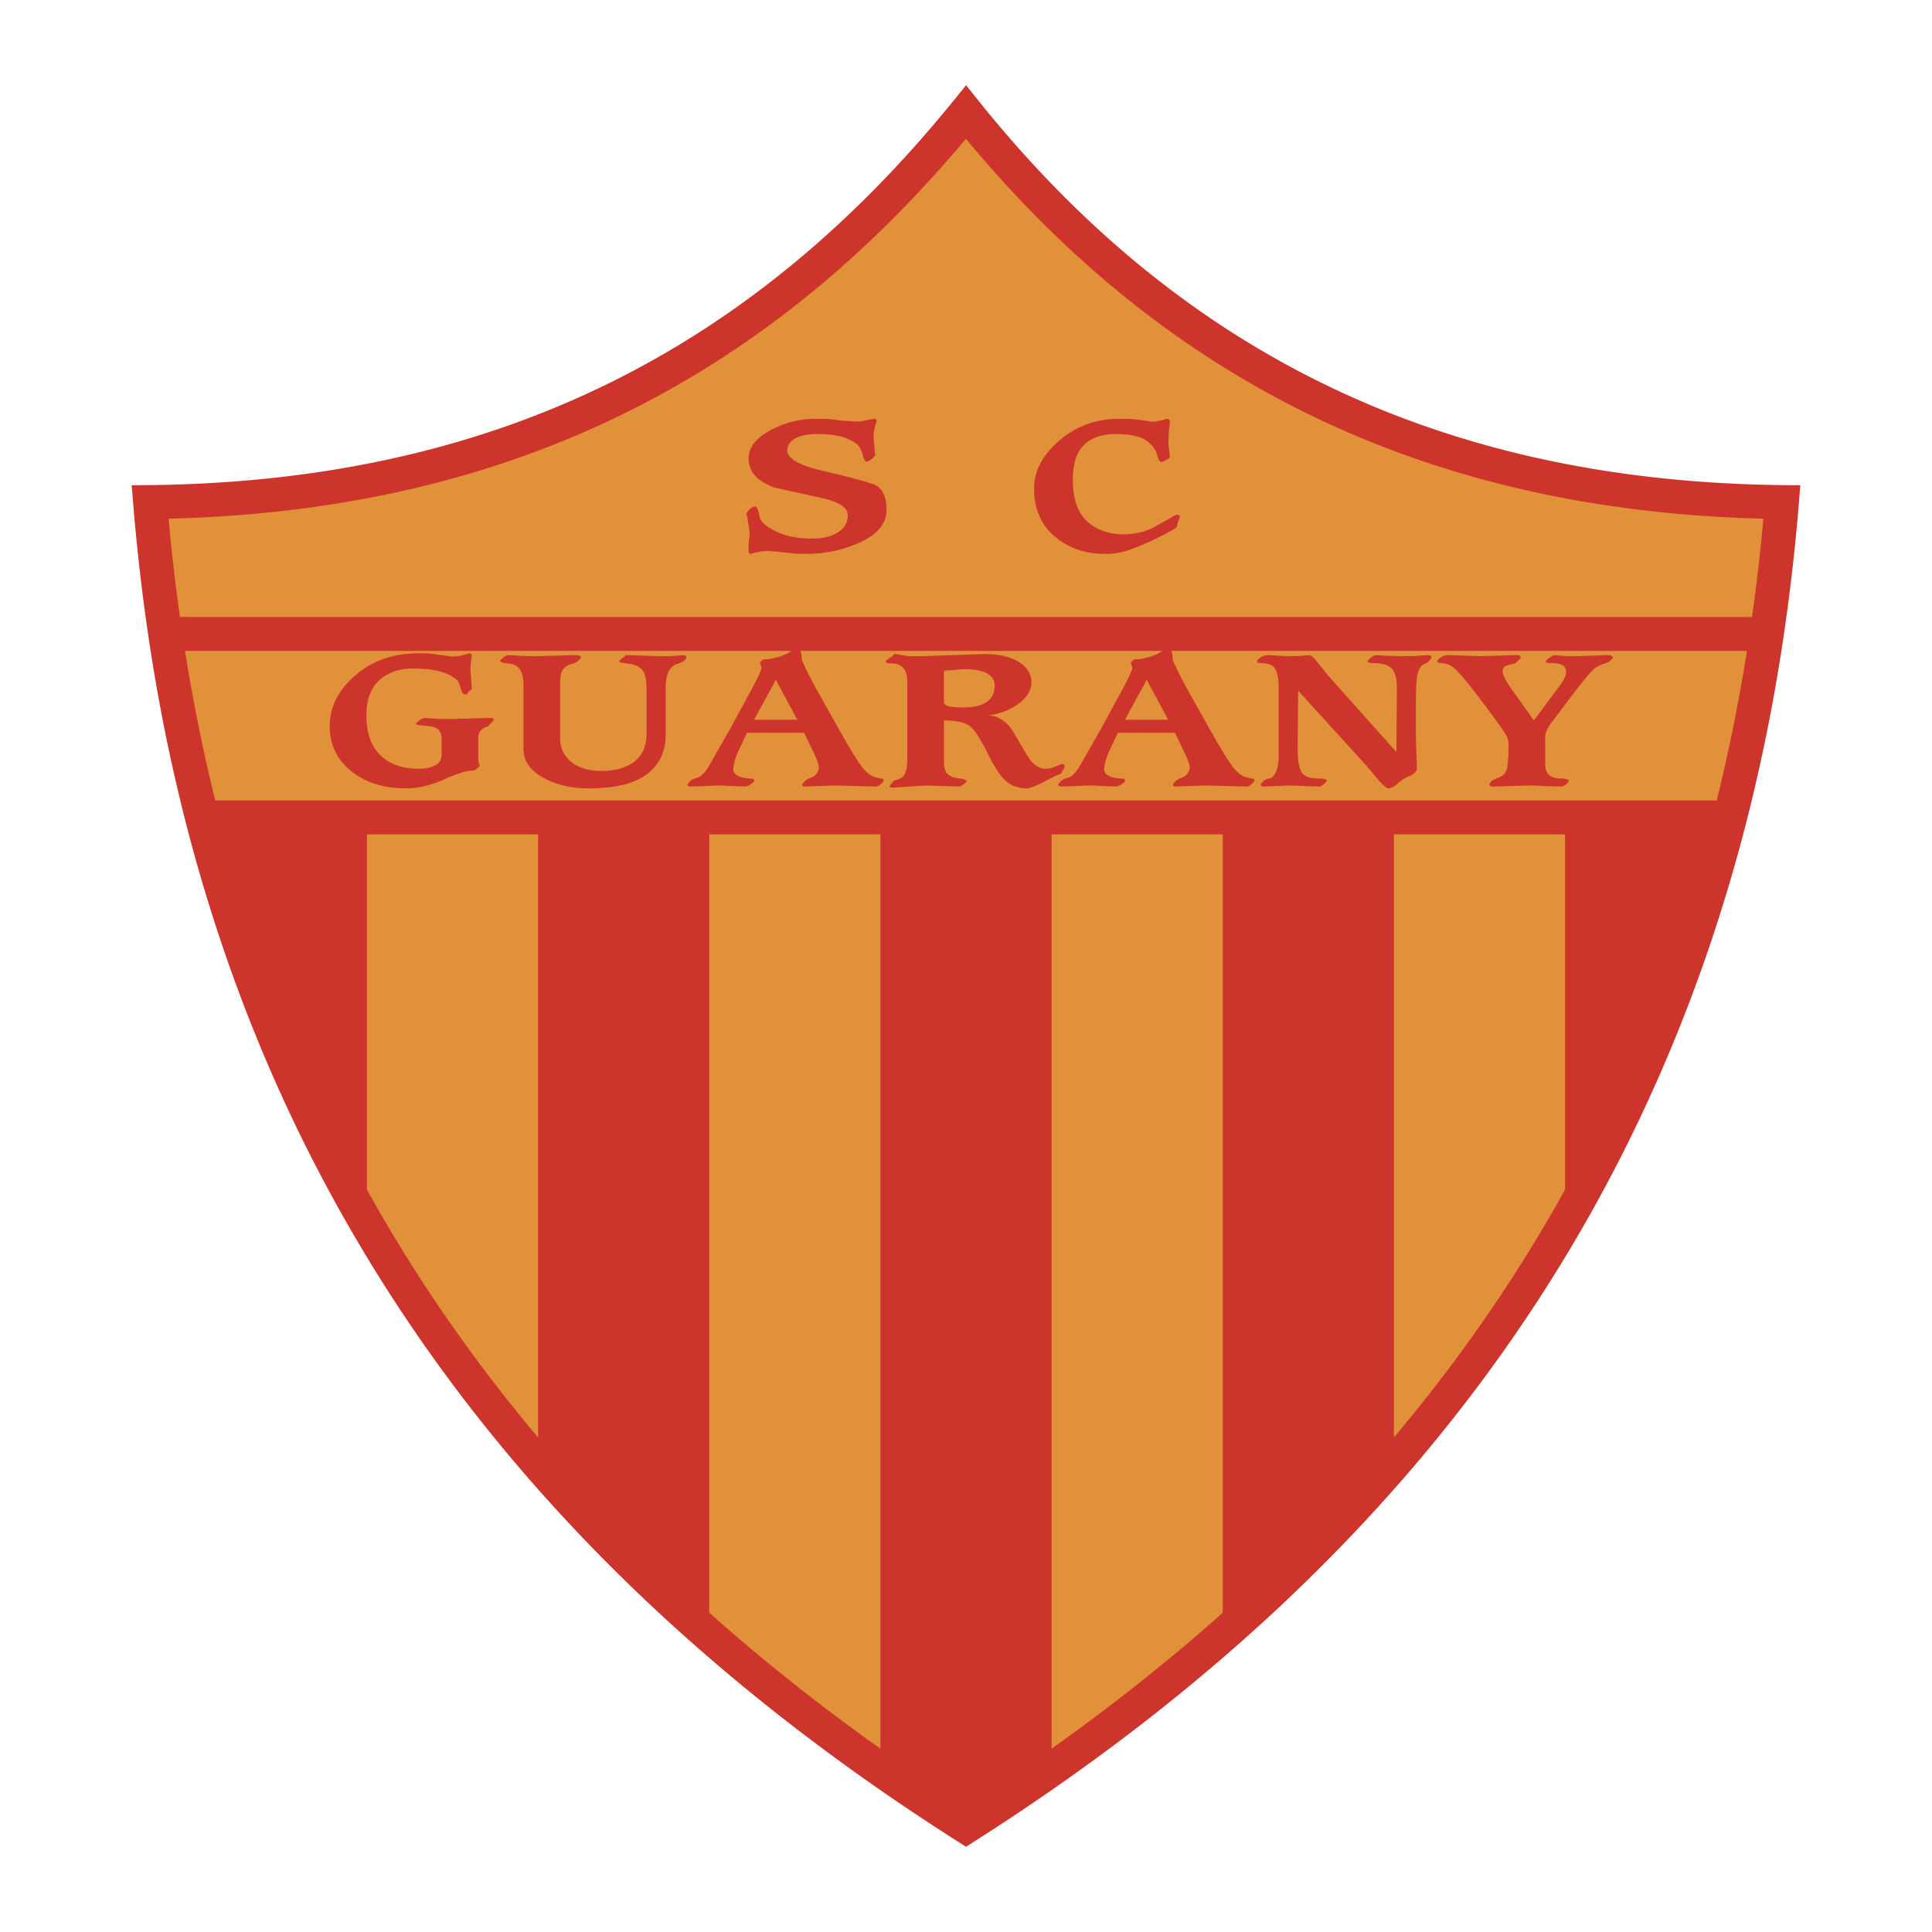
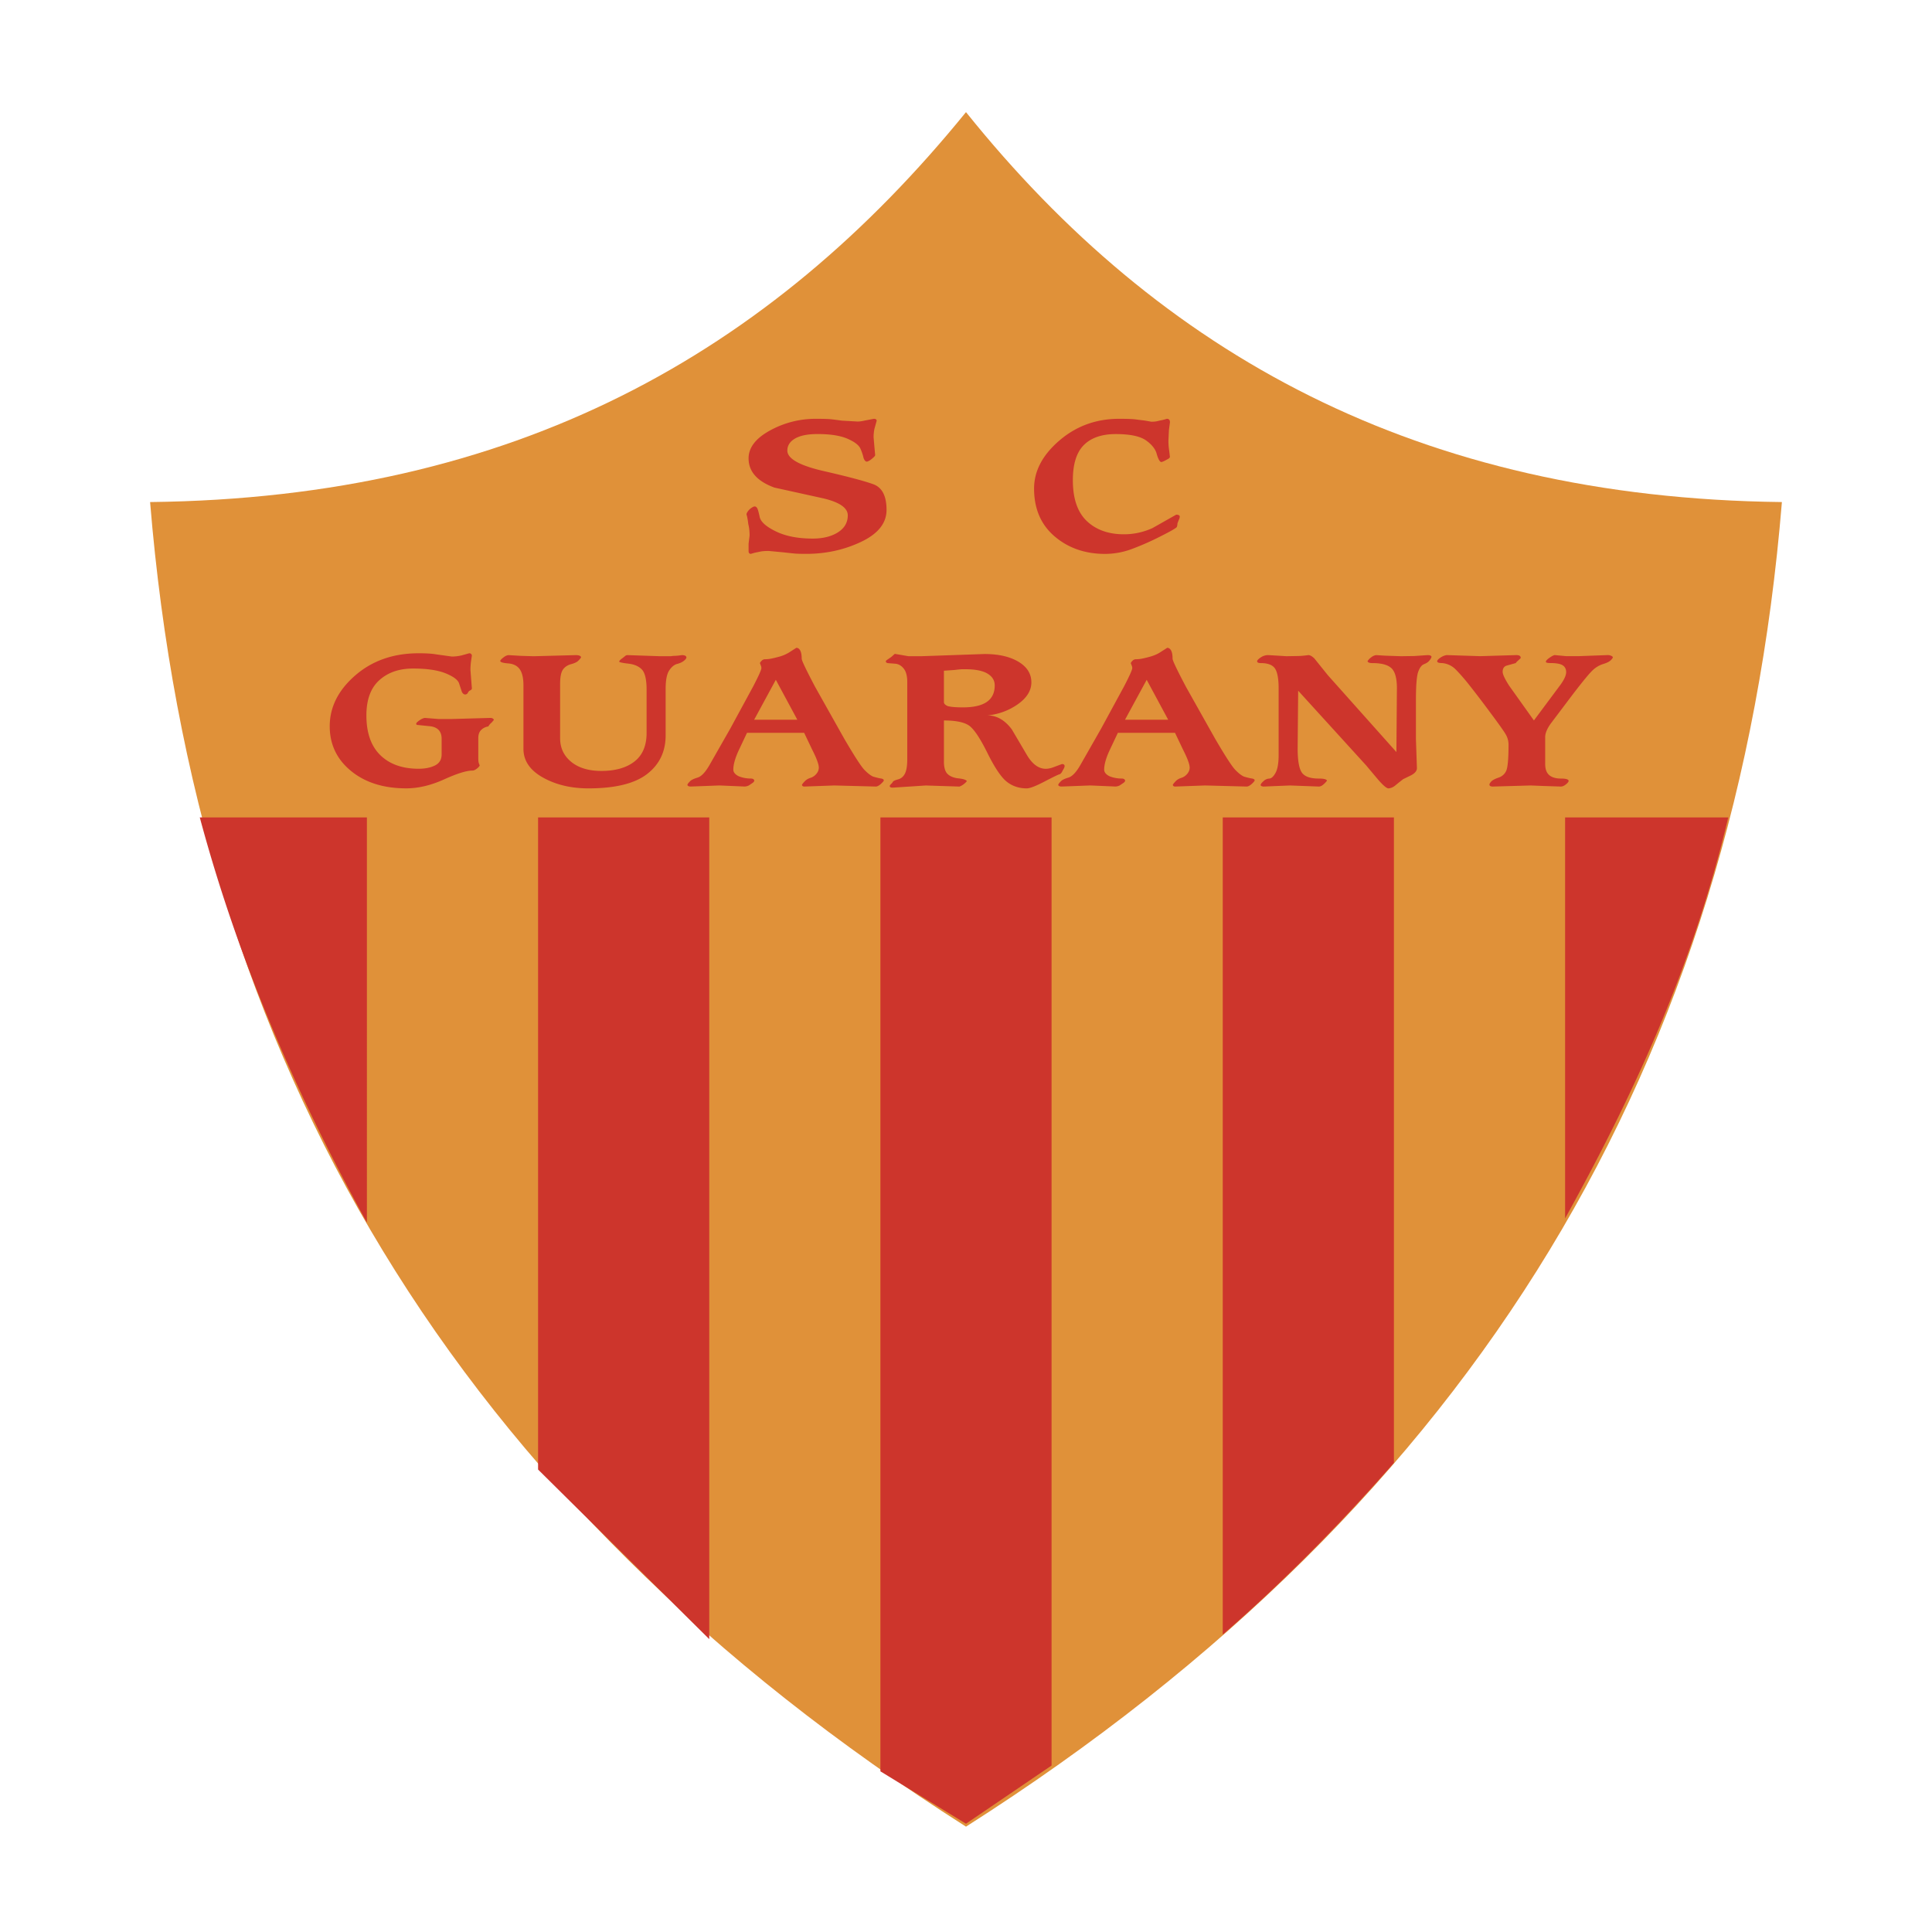
<svg xmlns="http://www.w3.org/2000/svg" width="2500" height="2500" viewBox="0 0 192.756 192.756">
  <path fill-rule="evenodd" clip-rule="evenodd" fill="#fff" d="M0 0h192.756v192.756H0V0z" />
  <path d="M177.781 50.09c-36.334-.417-62.074-14.82-81.404-38.903C76.806 35.27 51.36 49.673 14.975 50.09c4.554 55.494 30.17 99.546 81.403 132.156 51.233-32.609 76.849-76.662 81.403-132.156z" fill-rule="evenodd" clip-rule="evenodd" fill="#e09139" />
  <path d="M36.606 81.556H19.933c3.804 14.179 9.567 27.569 16.673 40.421V81.556zM53.684 81.556h17.078v81.981l-17.078-16.922V81.556zM87.839 81.556h17.077v94.59l-8.539 5.807-8.538-5.226V81.556zM121.994 81.556h17.078v64.396c-5.693 6.484-11.387 12.193-17.078 17.131V81.556zM156.15 81.556h16.277c-3.594 15.177-9.6 27.931-16.277 40.007V81.556zM44.062 73.71c0-.721-.367-1.14-1.099-1.248l-1.267-.129c-.114 0-.171-.045-.171-.134 0-.066.104-.174.307-.318.206-.146.393-.23.557-.254l1.362.108h1.333l3.854-.108a.44.44 0 0 1 .215.054.26.26 0 0 1 .124.146l-.219.254a1.481 1.481 0 0 0-.342.398 1.264 1.264 0 0 0-.693.334c-.203.188-.304.463-.304.826v1.956c0 .254.016.43.047.525.032.097.063.176.095.235-.013.035-.035.075-.057.118a1.267 1.267 0 0 1-.257.235c-.146.113-.288.172-.415.172-.586 0-1.536.296-2.84.887-1.308.591-2.565.887-3.765.887-2.258 0-4.094-.579-5.507-1.737-1.412-1.158-2.122-2.646-2.122-4.458 0-1.906.849-3.599 2.546-5.072 1.697-1.473 3.806-2.21 6.324-2.21.763 0 1.349.038 1.754.11l1.561.217c.307 0 .626-.038.95-.108l.782-.219c.146 0 .234.073.266.219l-.072.49a6.344 6.344 0 0 0-.073.96l.146 1.864a.586.586 0 0 0-.047.082c-.016.028-.066.063-.146.099-.082.035-.152.113-.209.226a.296.296 0 0 1-.279.172c-.114 0-.222-.085-.316-.252l-.27-.814c-.095-.362-.541-.709-1.326-1.033-.789-.325-1.884-.49-3.281-.49-1.381 0-2.502.388-3.36 1.161-.861.771-1.292 1.946-1.292 3.514 0 1.737.462 3.062 1.387 3.966.925.904 2.205 1.358 3.826 1.358.649 0 1.197-.111 1.634-.33.437-.219.658-.586.658-1.099v-1.56h.001zm11.821-.054c0 .965.371 1.751 1.108 2.354s1.742.906 3.009.906c1.396 0 2.498-.315 3.302-.941.804-.626 1.209-1.577 1.209-2.843V68.82c0-1-.152-1.668-.45-2-.301-.332-.753-.537-1.355-.607-.602-.07-.912-.139-.928-.197 0-.085.114-.208.342-.363l.291-.235c.048-.038.124-.057.219-.057l3.243.111h1.048a3.1 3.1 0 0 1 .342-.038c.209 0 .462-.026.753-.073.311 0 .466.081.466.238 0 .083-.083.193-.244.325s-.389.24-.681.317-.558.297-.792.652c-.234.355-.354.97-.354 1.838v4.637c0 1.617-.618 2.904-1.853 3.857-1.235.954-3.188 1.431-5.852 1.431-1.738 0-3.255-.363-4.544-1.085-1.292-.725-1.938-1.68-1.938-2.862v-6.34c0-.711-.124-1.245-.364-1.594-.244-.348-.633-.546-1.159-.588-.525-.042-.792-.125-.792-.245 0-.062.098-.172.291-.327.193-.155.374-.242.535-.254l1.245.073 1.267.038 4.193-.111c.323 0 .503.073.535.219a2.362 2.362 0 0 1-.069.108 2.382 2.382 0 0 1-.235.254c-.12.12-.357.23-.706.325-.349.097-.621.28-.804.543-.184.264-.279.744-.279 1.432v5.414h.001zm18.646-.544l-.805 1.704c-.373.795-.56 1.455-.56 1.972 0 .254.174.474.522.652.38.155.792.235 1.222.235.215 0 .336.08.352.237a.954.954 0 0 0-.051.081.337.337 0 0 1-.098.101l-.345.235c-.095.07-.244.12-.44.144l-2.552-.108-1.4.054-1.451.054c-.212 0-.329-.061-.342-.179a.602.602 0 0 1 .069-.127c.032-.047.108-.132.222-.245.114-.113.358-.23.731-.344.374-.115.763-.524 1.168-1.224l2.097-3.677 2.292-4.222c.535-1.031.804-1.633.804-1.803a.704.704 0 0 0-.072-.292l-.073-.191a.316.316 0 0 0 .022-.068c0-.009.044-.065.133-.162s.193-.153.307-.165c.177 0 .358-.014.535-.04.178-.028.466-.094.852-.197a3.92 3.92 0 0 0 1.001-.405l.782-.499c.162 0 .294.092.389.271.095.181.146.454.146.817 0 .181.447 1.118 1.339 2.808l2.901 5.164c1.023 1.751 1.7 2.794 2.023 3.123.323.332.611.554.852.662.196.061.434.123.71.181.24.023.364.092.364.2 0 .059-.095.174-.278.344-.187.169-.355.261-.5.271l-4.167-.108-2.974.108c-.146 0-.231-.061-.244-.179.012-.023.038-.062.069-.108s.117-.142.244-.273c.13-.131.311-.237.539-.308a1.23 1.23 0 0 0 .585-.398.946.946 0 0 0 .244-.616c0-.337-.222-.937-.659-1.794l-.804-1.685h-5.701v-.001zm.712-1.303h4.31l-2.147-3.985-2.163 3.985zm18.934-1.759c0 .155.13.292.39.4.307.082.814.125 1.51.125 1.054 0 1.849-.181 2.375-.542.527-.362.793-.913.793-1.649 0-.495-.24-.888-.719-1.177-.479-.29-1.217-.436-2.208-.436h-.339c-.082 0-.335.026-.757.073l-1.045.073v3.133zm0 5.925c0 .567.111.97.327 1.205.218.235.551.391.987.461.438.047.709.104.805.165.095.035.155.084.171.144a.913.913 0 0 0-.12.118c-.051.054-.12.115-.209.182-.089.065-.168.117-.231.146l-.171.08-3.363-.108-3.315.217c-.193 0-.291-.062-.291-.182a.74.74 0 0 1 .158-.2.71.71 0 0 0 .158-.2c.048-.084.225-.167.522-.245.298-.08.529-.273.681-.574.156-.304.234-.779.234-1.422V68.04c0-.584-.114-1.024-.342-1.321-.228-.296-.513-.466-.852-.501l-.709-.054c-.146-.012-.228-.075-.241-.184a.267.267 0 0 1 .057-.089c.025-.023.121-.092.282-.2.162-.108.263-.184.295-.221l.266-.235 1.365.235h1.292l6.289-.219c1.396 0 2.527.256 3.389.77.861.513 1.291 1.2 1.291 2.057 0 .821-.453 1.551-1.352 2.184a6.243 6.243 0 0 1-3.037 1.113c.926 0 1.742.466 2.438 1.396l1.537 2.608c.535.88 1.156 1.323 1.852 1.323.229 0 .473-.05.732-.144l.877-.328c.178 0 .27.068.27.2 0 .097-.066.25-.197.452-.094.216-.205.343-.326.372-.119.028-.621.271-1.488.723s-1.459.68-1.766.68c-.764 0-1.43-.221-1.986-.659-.561-.44-1.213-1.407-1.951-2.9-.74-1.492-1.357-2.403-1.852-2.728-.494-.325-1.32-.489-2.473-.489v4.094h-.003zm17.354-2.863l-.805 1.704c-.373.795-.561 1.455-.561 1.972 0 .254.174.474.521.652.381.155.793.235 1.223.235.215 0 .336.08.352.237a.954.954 0 0 0-.051.081.337.337 0 0 1-.098.101l-.346.235c-.094.07-.244.12-.439.144l-2.553-.108-1.4.054-1.449.054c-.213 0-.33-.061-.342-.179a.551.551 0 0 1 .068-.127c.031-.047.107-.132.223-.245.113-.113.357-.23.73-.344.375-.115.764-.524 1.17-1.224l2.096-3.677 2.293-4.222c.535-1.031.805-1.633.805-1.803a.678.678 0 0 0-.074-.292l-.072-.191a.356.356 0 0 0 .021-.068.97.97 0 0 1 .133-.162.485.485 0 0 1 .309-.165c.176 0 .357-.014.535-.04.178-.028.465-.094.852-.197.389-.104.725-.24 1-.405l.783-.499c.16 0 .293.092.389.271.096.181.146.454.146.817 0 .181.445 1.118 1.338 2.808l2.902 5.164c1.021 1.751 1.699 2.794 2.023 3.123.322.332.609.554.852.662.195.061.434.123.709.181.24.023.363.092.363.2 0 .059-.094.174-.277.344-.188.169-.355.261-.502.271l-4.166-.108-2.975.108c-.145 0-.23-.061-.242-.179.012-.023.037-.062.068-.108.033-.047.117-.142.244-.273.131-.131.311-.237.539-.308.227-.071.424-.205.586-.398.16-.192.244-.4.244-.616 0-.337-.223-.937-.66-1.794l-.803-1.685h-5.702v-.001zm.711-1.303h4.311l-2.146-3.985-2.165 3.985zm17.227 2.873c0 1.188.141 1.987.412 2.389.275.403.84.605 1.686.605.52 0 .797.073.83.219a4 4 0 0 0-.125.144 1.987 1.987 0 0 1-.266.254.716.716 0 0 1-.393.182l-2.9-.108-1.34.054-1.268.054c-.191 0-.309-.054-.342-.162a.537.537 0 0 0 .061-.116c.025-.054.117-.153.27-.29a.878.878 0 0 1 .547-.229c.211-.011.42-.202.621-.569.203-.367.309-.958.309-1.768v-6.665c0-.965-.125-1.627-.365-1.982-.244-.357-.719-.537-1.416-.537-.24 0-.363-.061-.363-.181 0-.094.117-.224.352-.379a1.32 1.32 0 0 1 .744-.238l.975.057.852.054 1.146-.019c.24 0 .594-.031 1.049-.092.162 0 .357.111.586.328l1.34 1.666 6.85 7.68.051-6.373c0-.979-.182-1.641-.535-1.984-.359-.344-.988-.518-1.881-.518-.34 0-.51-.073-.51-.216.031-.035.072-.085.119-.144.049-.062.143-.144.279-.245a.994.994 0 0 1 .453-.193l.902.057 1.582.054 1.318-.019 1.34-.092c.24 0 .373.061.389.181-.016.038-.035.078-.047.118a1.53 1.53 0 0 1-.184.264c-.105.132-.281.249-.523.343-.244.097-.439.36-.586.789-.145.428-.219 1.375-.219 2.836v3.839l.1 2.9c0 .278-.197.52-.586.723l-.783.381a9.517 9.517 0 0 0-.277.216c-.141.108-.311.25-.514.417-.203.17-.428.266-.672.29-.193 0-.551-.304-1.07-.909l-1.172-1.394-6.775-7.444-.051 5.772zm24.697 1.544c0 .509.137.878.402 1.106s.656.344 1.156.344c.52 0 .779.08.779.237 0 .085-.09.2-.268.344-.176.144-.35.217-.512.217l-1.635-.054-1.363-.054-3.779.108c-.227 0-.342-.066-.342-.198 0-.071.064-.176.184-.309.121-.131.365-.261.719-.381.355-.12.615-.348.768-.678.154-.332.234-1.2.234-2.601 0-.349-.082-.676-.244-.977-.162-.302-.732-1.106-1.707-2.41a102.594 102.594 0 0 0-2.109-2.754c-.43-.532-.832-.988-1.207-1.367a2.14 2.14 0 0 0-1.389-.646c-.309 0-.463-.061-.463-.179 0-.097.111-.219.326-.362a1.49 1.49 0 0 1 .623-.254l3.338.108 3.609-.108c.293 0 .438.092.438.273-.012.035-.035.066-.061.089s-.076.068-.145.134l-.172.156a.612.612 0 0 0-.111.143l-.852.238c-.307.07-.461.284-.461.633 0 .254.219.72.654 1.396l2.465 3.459 2.656-3.568c.373-.518.561-.937.561-1.252 0-.301-.115-.527-.34-.678-.227-.15-.643-.229-1.244-.229-.291 0-.439-.042-.439-.125 0-.097.113-.228.342-.388.229-.163.408-.259.535-.283l1.146.108h1.266l2.904-.108c.096 0 .199.021.305.064.104.042.168.094.184.155 0 .059-.07.16-.207.296-.139.139-.395.269-.768.381a2.664 2.664 0 0 0-1.062.643c-.332.313-1.014 1.142-2.035 2.48l-2.121 2.811c-.371.518-.559.972-.559 1.358v2.682h.001zM81.388 41.784c.65 0 1.115.011 1.39.033.274.023.68.075 1.212.15l1.571.089c.188 0 .416-.03.67-.089l.954-.183c.171 0 .268.061.285.183l-.232.833c-.054.289-.08.562-.08.814l.08.943.077.85c0 .035-.03.087-.09.153s-.168.162-.321.282c-.154.12-.295.193-.416.216-.133 0-.247-.127-.334-.378a4.722 4.722 0 0 0-.308-.916c-.154-.355-.59-.689-1.3-.995-.713-.309-1.708-.464-2.977-.464-.979 0-1.729.148-2.241.445-.516.296-.774.699-.774 1.205 0 .807 1.212 1.49 3.634 2.045 2.421.556 4.072.994 4.946 1.314.877.32 1.316 1.174 1.316 2.563 0 1.315-.844 2.377-2.525 3.177-1.685.803-3.517 1.205-5.492 1.205-.483 0-.841-.01-1.069-.026a40.994 40.994 0 0 1-1.122-.118l-1.547-.146c-.362 0-.643.021-.837.063a13.51 13.51 0 0 1-.438.089 7.48 7.48 0 0 0-.502.137c-.141 0-.218-.078-.231-.23v-.8l.101-.798c0-.165-.01-.349-.027-.542a3.807 3.807 0 0 0-.104-.598c-.05-.438-.111-.758-.178-.96 0-.129.104-.304.308-.516.221-.188.395-.285.516-.285.084 0 .164.052.231.151.066.099.157.397.258.889s.646.977 1.624 1.452c.978.476 2.201.713 3.661.713 1.032 0 1.875-.209 2.525-.624.653-.414.981-.981.981-1.694 0-.749-.827-1.316-2.475-1.702l-4.847-1.068c-1.714-.626-2.575-1.601-2.575-2.916 0-1.073.714-2.003 2.137-2.78a9.418 9.418 0 0 1 4.565-1.166zm30.262 0c.803 0 1.367.021 1.674.063.309.042.551.073.711.089.16.019.441.066.838.139.24 0 .447-.021.619-.063.17-.042.311-.073.412-.09.1-.019.273-.066.516-.138.203 0 .307.115.307.346l-.104.798-.049 1.033c0 .336.025.671.076.996l.076.652a.625.625 0 0 1-.127.146l-.361.198c-.137.07-.262.122-.361.146-.154 0-.309-.261-.463-.779-.119-.494-.479-.956-1.068-1.376-.592-.424-1.604-.636-3.029-.636-1.391 0-2.453.367-3.184 1.097-.729.729-1.094 1.899-1.094 3.504 0 1.836.465 3.194 1.389 4.074.928.88 2.168 1.323 3.711 1.323.979 0 1.926-.205 2.838-.615l2.371-1.341c.236 0 .357.068.357.2a.765.765 0 0 1-.1.327l-.131.344c0 .132-.023.25-.064.351-.039.104-.592.421-1.646.951a27.082 27.082 0 0 1-2.887 1.269 7.675 7.675 0 0 1-2.619.471c-1.994 0-3.674-.584-5.037-1.747-1.367-1.165-2.051-2.758-2.051-4.773 0-1.751.844-3.349 2.525-4.792s3.67-2.167 5.955-2.167z" fill-rule="evenodd" clip-rule="evenodd" fill="#cd352c" />
-   <path d="M21.477 79.865h149.8a179.91 179.91 0 0 0 3.018-14.925H18.46a179.91 179.91 0 0 0 3.017 14.925zm148.927 3.382H22.351c3.902 14.492 9.621 28.035 17.268 40.625 13.082 21.539 31.821 40.328 56.759 56.363 24.939-16.035 43.677-34.824 56.759-56.363 7.648-12.591 13.367-26.134 17.267-40.625zm5.53-31.498c-17.648-.434-32.818-4.172-45.984-10.723-13.018-6.477-24.057-15.696-33.58-27.181-9.628 11.484-20.651 20.703-33.636 27.181-13.13 6.55-28.242 10.29-45.913 10.723.3 3.311.678 6.581 1.132 9.809h156.85a197.61 197.61 0 0 0 1.131-9.809zM131.455 38c13.166 6.551 28.439 10.193 46.34 10.398l1.824.021-.146 1.802c-2.299 28.009-9.92 53.143-23.441 75.405-13.514 22.25-32.902 41.6-58.742 58.045l-.912.58-.911-.58c-25.839-16.445-45.228-35.795-58.741-58.045-13.521-22.262-21.143-47.396-23.441-75.405l-.148-1.802 1.826-.021C32.884 48.194 48.098 44.551 61.228 38c13.134-6.552 24.208-16.021 33.842-27.876l1.316-1.62 1.305 1.626c9.514 11.853 20.598 21.32 33.764 27.87z" fill="#cd352c" />
</svg>